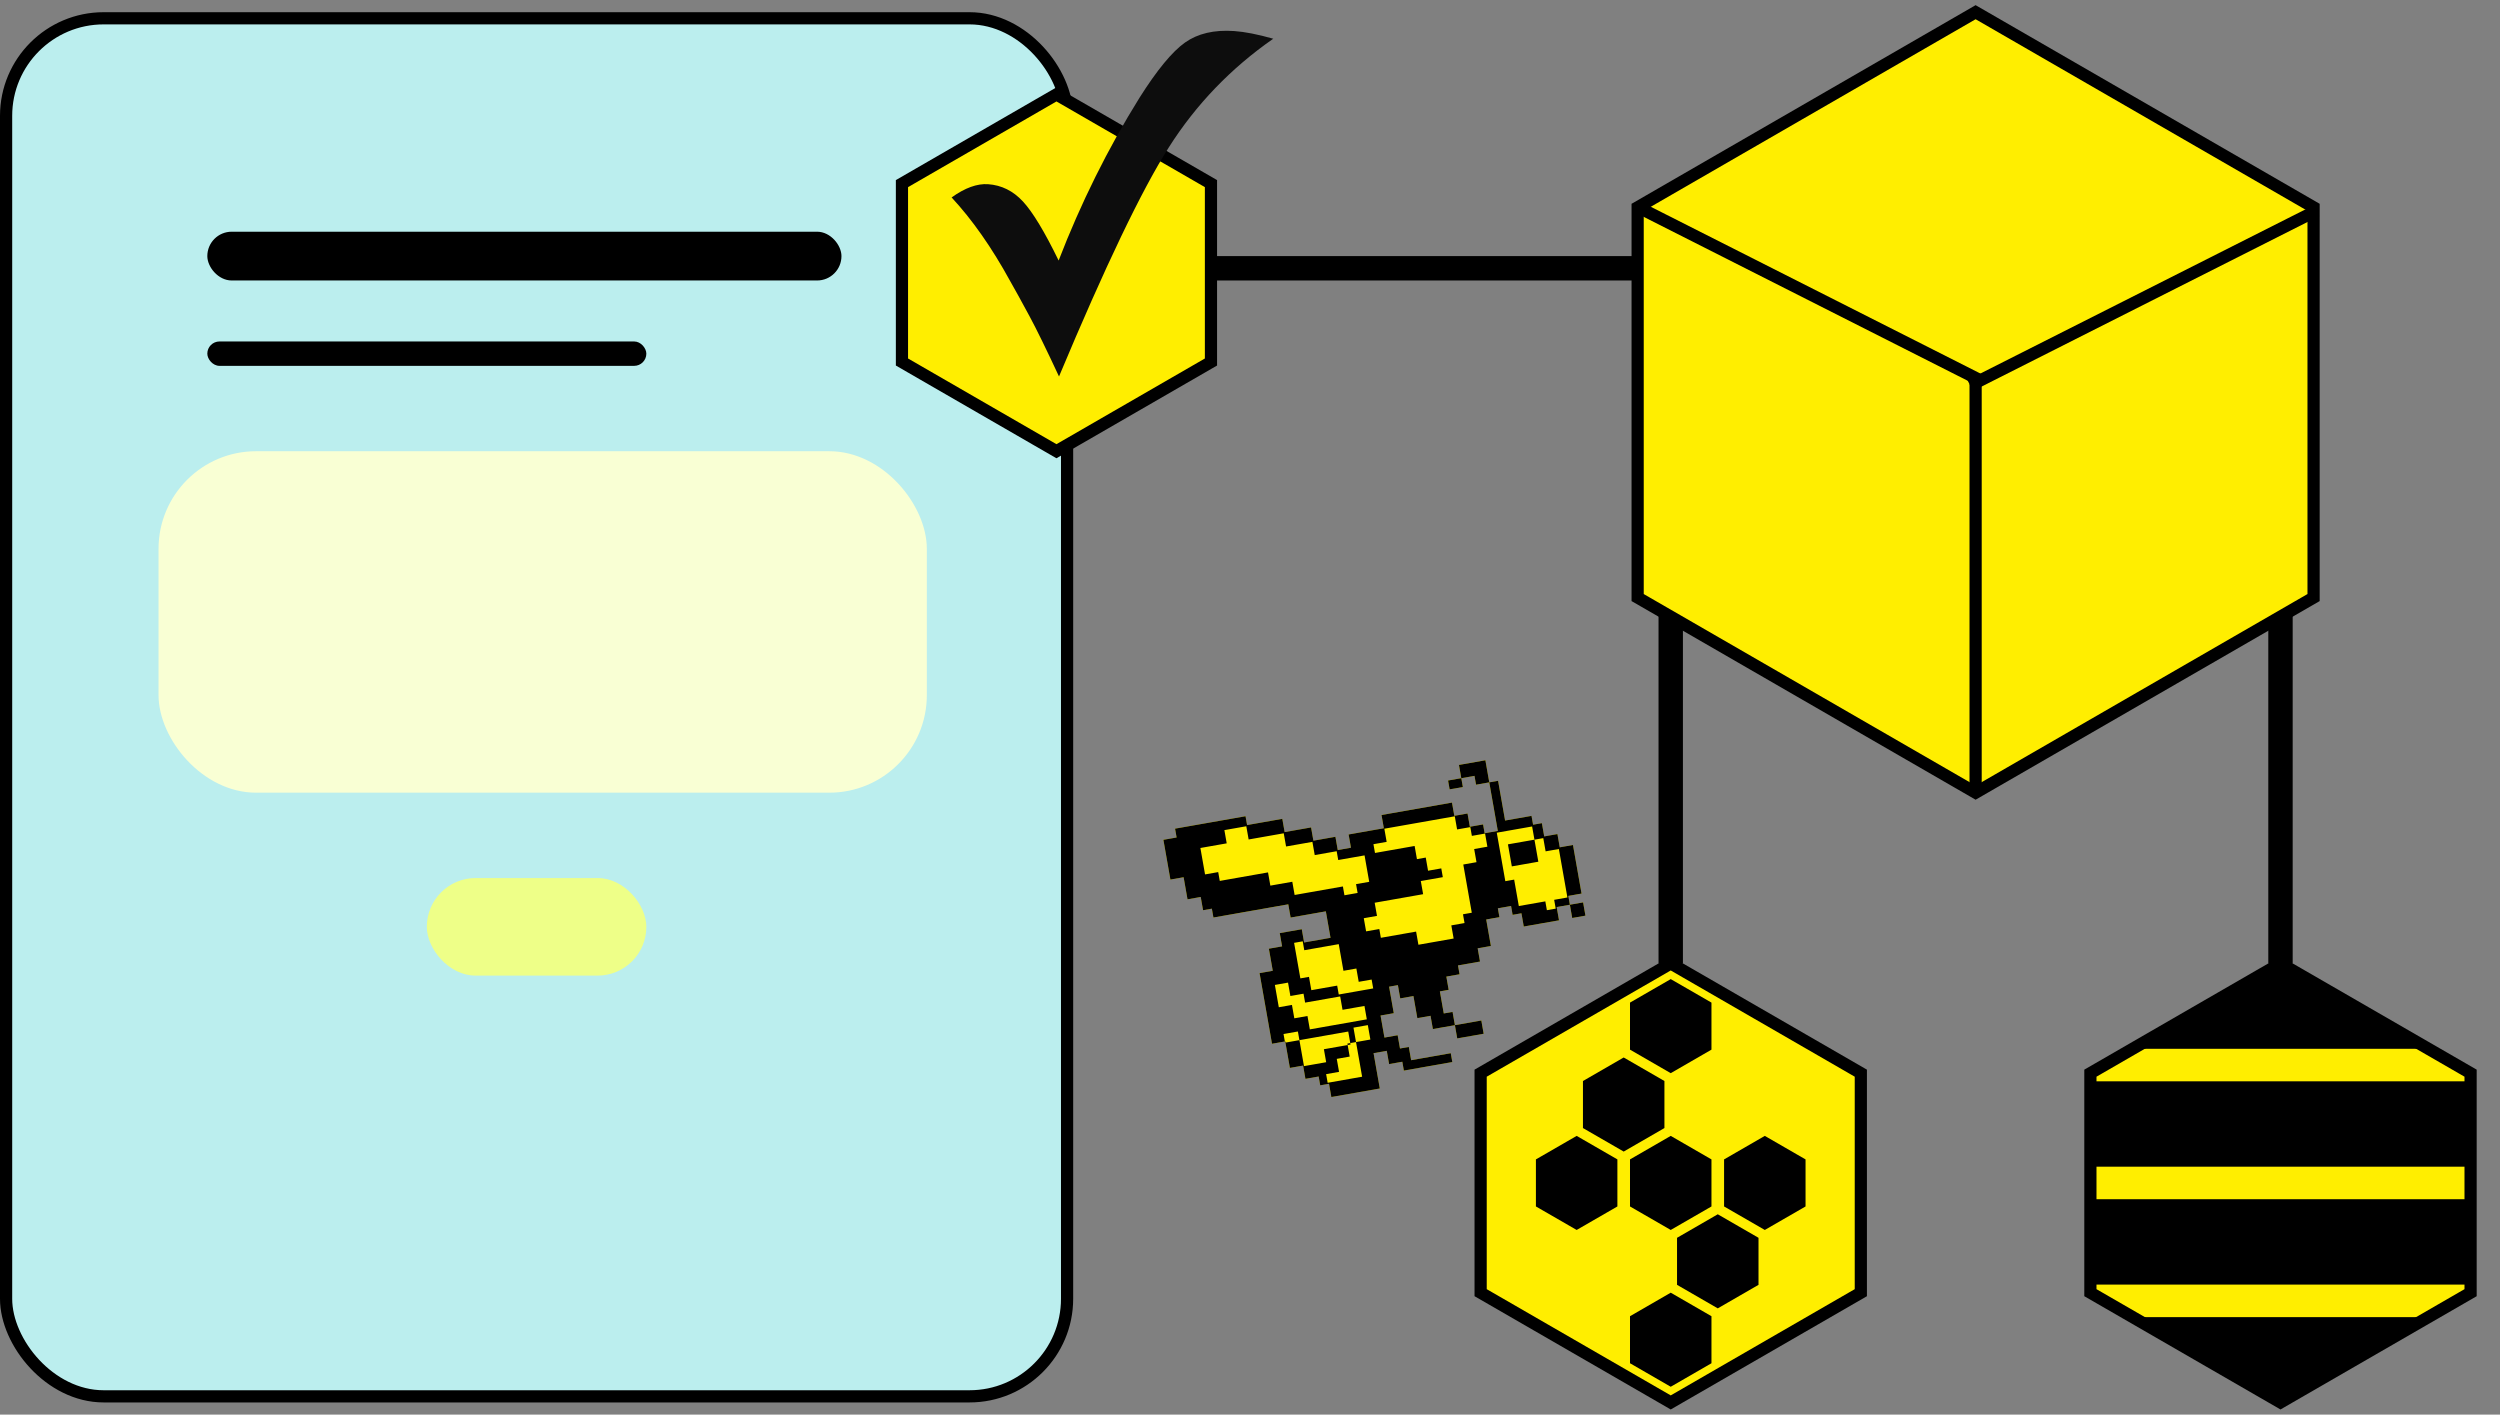
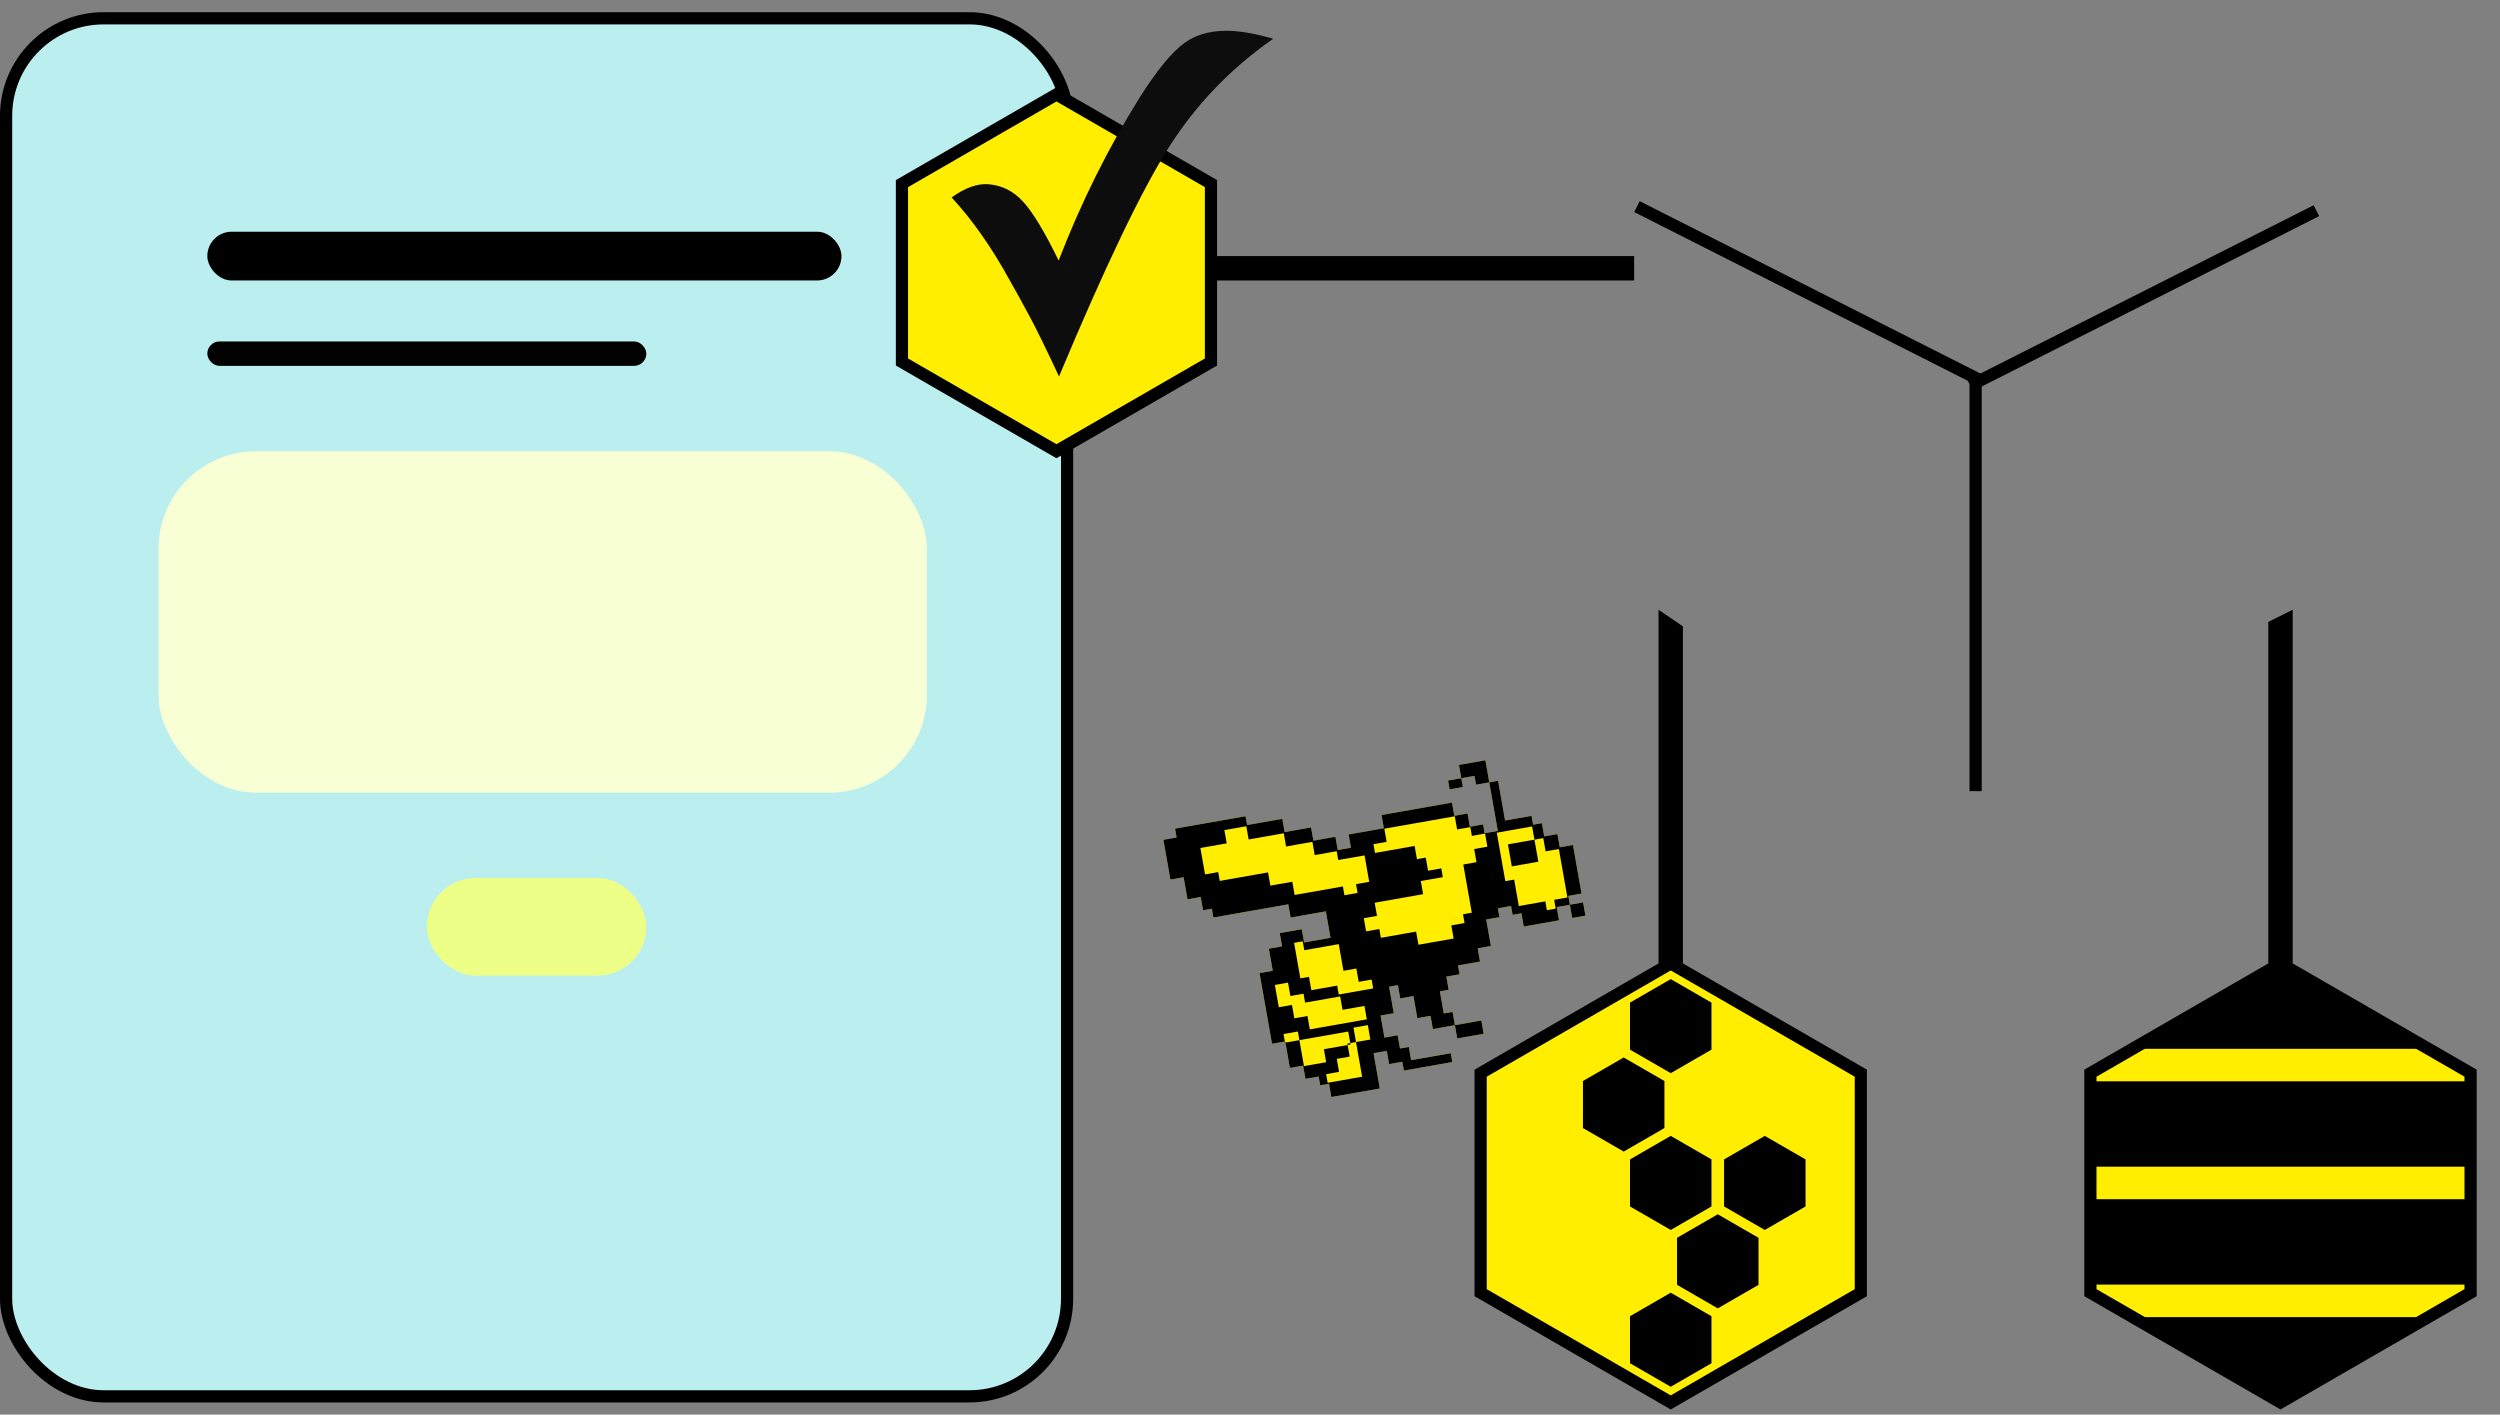
<svg xmlns="http://www.w3.org/2000/svg" width="205px" height="116px" viewBox="0 0 205 116" version="1.1">
  <rect x="0" y="0" width="205" height="116" fill="#808080" stroke="none" />
  <title>Group 3</title>
  <g id="Page-1" stroke="none" stroke-width="1" fill="none" fill-rule="evenodd">
    <g id="Artboard" transform="translate(-107, -44)">
      <g id="Group-3" transform="translate(107, 45)">
        <rect id="Rectangle" stroke="#000000" fill="#BBEEEE" x="0.5" y="0.5" width="87" height="113" rx="8" />
        <g id="ep" transform="translate(119, 78)">
          <polygon id="Polygon" stroke="#000000" fill="#FFEE00" points="18 0 33.588 9 33.588 27 18 36 2.412 27 2.412 9" />
          <polygon id="Polygon" fill="#000000" points="18 1.286 21.34 3.214 21.34 7.071 18 9 14.66 7.071 14.66 3.214" />
          <polygon id="Polygon" fill="#000000" points="14.143 7.714 17.483 9.643 17.483 13.5 14.143 15.429 10.802 13.5 10.802 9.643" />
          <polygon id="Polygon" fill="#000000" points="18 14.143 21.34 16.071 21.34 19.929 18 21.857 14.66 19.929 14.66 16.071" />
          <polygon id="Polygon" fill="#000000" points="25.714 14.143 29.055 16.071 29.055 19.929 25.714 21.857 22.374 19.929 22.374 16.071" />
          <polygon id="Polygon" fill="#000000" points="21.857 20.571 25.198 22.5 25.198 26.357 21.857 28.286 18.517 26.357 18.517 22.5" />
          <polygon id="Polygon" fill="#000000" points="18 27 21.34 28.929 21.34 32.786 18 34.714 14.66 32.786 14.66 28.929" />
-           <polygon id="Polygon" fill="#000000" points="10.286 14.143 13.626 16.071 13.626 19.929 10.286 21.857 6.945 19.929 6.945 16.071" />
        </g>
        <rect id="Rectangle" fill="#F9FFD4" x="13" y="36" width="63" height="28" rx="8" />
        <rect id="Rectangle" fill="#000000" x="17" y="18" width="52" height="4" rx="2" />
        <rect id="Rectangle" fill="#000000" x="17" y="27" width="36" height="2" rx="1" />
        <rect id="Rectangle" fill="#EEFF88" x="35" y="71" width="18" height="8" rx="4" />
        <g id="mf" transform="translate(72, 0)">
          <polygon id="Polygon" stroke="#000000" fill="#FFEE00" points="14.629 6.741 27.299 14.056 27.299 28.685 14.629 36 1.96 28.685 1.96 14.056" />
          <path d="M15.852,30.109 C18.988,20.858 21.545,14.4 23.524,10.738 C25.503,7.076 28.143,3.915 31.446,1.255 C30.161,0.985 29.081,0.85 28.207,0.85 C26.563,0.85 25.242,1.258 24.246,2.074 C23.251,2.89 22.117,4.48 20.844,6.845 C18.544,11.188 16.649,15.782 15.158,20.626 C13.848,18.352 12.762,16.81 11.901,16 C11.04,15.191 10.057,14.786 8.952,14.786 C8.053,14.786 7.082,15.216 6.042,16.077 C7.866,17.786 9.62,19.952 11.303,22.573 L11.303,22.573 L12.074,23.749 L13.096,25.349 C13.739,26.364 14.657,27.951 15.852,30.109 Z" id="✓" fill="#0D0D0D" fill-rule="nonzero" transform="translate(18.744, 15.48) rotate(4) translate(-18.744, -15.48) " />
        </g>
        <g id="hi" transform="translate(169, 78)">
          <polygon id="Polygon" stroke="#000000" fill="#FFEE00" points="18 0 33.588 9 33.588 27 18 36 2.412 27 2.412 9" />
          <polygon id="Polygon" fill="#000000" points="30.013 29.005 18 36 6.027 29.005" />
          <polygon id="Polygon" fill="#000000" transform="translate(18.02, 3.502) scale(1, -1) translate(-18.02, -3.502) " points="30.013 0.005 18 7 6.027 0.005" />
          <polygon id="Polygon" points="33.588 9 33.588 27 2.412 27 2.412 9" />
          <polygon id="Polygon" fill="#000000" points="33.588 9.668 33.588 16.668 2.412 16.668 2.412 9.668" />
          <polygon id="Polygon" fill="#000000" points="33.588 19.336 33.588 26.336 2.412 26.336 2.412 19.336" />
        </g>
        <g id="Group" transform="translate(130, 0)" stroke="#000000">
-           <polygon id="Polygon" fill="#FFEE00" points="32 0 59.713 16 59.713 48 32 64 4.287 48 4.287 16" />
          <line x1="4.678" y1="16.169" x2="32" y2="29.99" id="Line" stroke-linecap="square" />
          <line x1="32" y1="63.374" x2="32" y2="30.96" id="Line" stroke-linecap="square" />
          <line x1="59.5" y1="16.5" x2="32" y2="30.386" id="Line" stroke-linecap="square" />
        </g>
        <g id="Group-2" transform="translate(113.5, 75.5) rotate(-10) translate(-113.5, -75.5) translate(97, 63)" fill-rule="nonzero">
          <polygon id="Path" fill="#FFEE00" points="27.133 5.147 27.133 5.882 26.033 5.882 26.033 5.147 24.933 5.147 24.933 4.044 23.833 4.044 23.833 2.941 17.967 2.941 17.967 4.044 15.033 4.044 15.033 5.147 13.933 5.147 13.933 4.044 12.1 4.044 12.1 2.941 9.9 2.941 9.9 1.838 6.967 1.838 6.967 1.103 1.1 1.103 1.1 1.838 6.52954824e-12 1.838 6.52954824e-12 5.147 1.1 5.147 1.1 6.985 2.2 6.985 2.2 8.088 2.933 8.088 2.933 8.824 9.167 8.824 9.167 9.926 12.1 9.926 12.1 12.132 9.9 12.132 9.9 11.029 8.067 11.029 8.067 12.132 6.967 12.132 6.967 13.971 5.867 13.971 5.867 19.853 6.967 19.853 6.967 22.059 8.067 22.059 8.067 23.162 9.167 23.162 9.167 23.897 9.9 23.897 9.9 25 13.933 25 13.933 22.059 15.033 22.059 15.033 23.162 16.133 23.162 16.133 23.897 20.167 23.897 20.167 23.162 16.867 23.162 16.867 22.059 16.133 22.059 16.133 20.956 15.033 20.956 15.033 19.118 16.133 19.118 16.133 16.912 16.867 16.912 16.867 18.015 17.967 18.015 17.967 19.853 19.067 19.853 19.067 20.956 20.9 20.956 20.9 22.059 23.1 22.059 23.1 20.956 20.9 20.956 20.9 19.853 20.167 19.853 20.167 18.015 20.9 18.015 20.9 16.912 22 16.912 22 16.176 23.833 16.176 23.833 15.074 24.933 15.074 24.933 12.868 26.033 12.868 26.033 12.132 27.133 12.132 27.133 12.868 27.867 12.868 27.867 13.971 30.8 13.971 30.8 12.868 31.9 12.868 31.9 13.971 33 13.971 33 12.868 31.9 12.868 31.9 12.132 33 12.132 33 8.088 31.9 8.088 31.9 6.985 30.8 6.985 30.8 5.882 30.067 5.882 30.067 5.147 27.867 5.147 27.867 1.838 27.133 1.838 27.133 -2.53762281e-12 24.933 -2.53762281e-12 24.933 1.103 23.833 1.103 23.833 1.838 24.933 1.838 24.933 1.103 26.033 1.103 26.033 1.838 27.133 1.838" />
          <path d="M27.133,5.147 L27.133,5.882 L26.033,5.882 L26.033,5.147 L24.933,5.147 L24.933,4.044 L23.833,4.044 L23.833,2.941 L17.967,2.941 L17.967,4.044 L15.033,4.044 L15.033,5.147 L13.933,5.147 L13.933,4.044 L12.1,4.044 L12.1,2.941 L9.9,2.941 L9.9,1.838 L6.967,1.838 L6.967,1.103 L1.1,1.103 L1.1,1.838 L6.52954824e-12,1.838 L6.52954824e-12,5.147 L1.1,5.147 L1.1,6.985 L2.2,6.985 L2.2,8.088 L2.933,8.088 L2.933,8.824 L9.167,8.824 L9.167,9.926 L12.1,9.926 L12.1,12.132 L9.9,12.132 L9.9,11.029 L8.067,11.029 L8.067,12.132 L6.967,12.132 L6.967,13.971 L5.867,13.971 L5.867,19.853 L6.967,19.853 L6.967,22.059 L8.067,22.059 L8.067,23.162 L9.167,23.162 L9.167,23.897 L9.9,23.897 L9.9,25 L13.933,25 L13.933,22.059 L15.033,22.059 L15.033,23.162 L16.133,23.162 L16.133,23.897 L20.167,23.897 L20.167,23.162 L16.867,23.162 L16.867,22.059 L16.133,22.059 L16.133,20.956 L15.033,20.956 L15.033,19.118 L16.133,19.118 L16.133,16.912 L16.867,16.912 L16.867,18.015 L17.967,18.015 L17.967,19.853 L19.067,19.853 L19.067,20.956 L20.9,20.956 L20.9,22.059 L23.1,22.059 L23.1,20.956 L20.9,20.956 L20.9,19.853 L20.167,19.853 L20.167,18.015 L20.9,18.015 L20.9,16.912 L22,16.912 L22,16.176 L23.833,16.176 L23.833,15.074 L24.933,15.074 L24.933,12.868 L26.033,12.868 L26.033,12.132 L27.133,12.132 L27.133,12.868 L27.867,12.868 L27.867,13.971 L30.8,13.971 L30.8,12.868 L31.9,12.868 L31.9,13.971 L33,13.971 L33,12.868 L31.9,12.868 L31.9,12.132 L33,12.132 L33,8.088 L31.9,8.088 L31.9,6.985 L30.8,6.985 L30.8,5.882 L30.067,5.882 L30.067,5.147 L27.867,5.147 L27.867,1.838 L27.133,1.838 L27.133,-2.53762281e-12 L24.933,-2.53762281e-12 L24.933,1.103 L23.833,1.103 L23.833,1.838 L24.933,1.838 L24.933,1.103 L26.033,1.103 L26.033,1.838 L27.133,1.838 L27.133,5.147 Z M29.965,12.981 L29.965,12.247 L27.758,12.247 L27.758,10.046 L27.022,10.046 L27.022,6.01 L29.965,6.01 L29.965,7.11 L27.758,7.11 L27.758,8.945 L29.965,8.945 L29.965,7.11 L30.701,7.11 L30.701,8.211 L31.804,8.211 L31.804,12.247 L30.701,12.247 L30.701,12.981 L29.965,12.981 Z M19.099,13.942 L19.099,12.847 L16.165,12.847 L16.165,12.117 L15.065,12.117 L15.065,11.022 L16.165,11.022 L16.165,9.927 L20.199,9.927 L20.199,8.832 L22.032,8.832 L22.032,8.102 L20.932,8.102 L20.932,7.007 L20.199,7.007 L20.199,5.912 L16.899,5.912 L16.899,5.182 L17.999,5.182 L17.999,4.087 L23.865,4.087 L23.865,5.182 L24.965,5.182 L24.965,5.912 L26.065,5.912 L26.065,7.007 L24.965,7.007 L24.965,8.102 L23.865,8.102 L23.865,12.117 L23.132,12.117 L23.132,12.847 L22.032,12.847 L22.032,13.942 L19.099,13.942 Z M13.83,8.894 L13.83,8.16 L9.811,8.16 L9.811,7.06 L7.984,7.06 L7.984,5.959 L3.966,5.959 L3.966,5.225 L2.87,5.225 L2.87,3.024 L5.062,3.024 L5.062,1.923 L6.888,1.923 L6.888,3.024 L9.811,3.024 L9.811,4.124 L12.003,4.124 L12.003,5.225 L13.83,5.225 L13.83,5.959 L16.022,5.959 L16.022,8.16 L14.926,8.16 L14.926,8.894 L13.83,8.894 Z M9.087,12.759 L9.087,12.019 L9.804,12.019 L9.804,12.759 L12.674,12.759 L12.674,14.978 L13.75,14.978 L13.75,16.087 L14.826,16.087 L14.826,16.827 L11.957,16.827 L11.957,16.087 L9.804,16.087 L9.804,14.978 L9.087,14.978 L9.087,12.759 Z M9.125,16.259 L9.125,17.002 L12.045,17.002 L12.045,18.116 L13.87,18.116 L13.87,19.231 L9.125,19.231 L9.125,18.116 L8.03,18.116 L8.03,17.002 L6.935,17.002 L6.935,15.144 L8.03,15.144 L8.03,16.259 L9.125,16.259 Z M8.13,19.231 L8.13,19.952 L6.935,19.952 L6.935,19.231 L8.13,19.231 Z M8.13,19.952 L12.196,19.952 L12.196,21.034 L9.978,21.034 L9.978,22.115 L8.13,22.115 L8.13,19.952 Z M11.957,20.913 L12.674,20.913 L12.674,23.798 L9.804,23.798 L9.804,23.077 L10.88,23.077 L10.88,21.995 L11.957,21.995 L11.957,20.913 Z M12.674,20.913 L12.674,19.712 L13.87,19.712 L13.87,20.913 L12.674,20.913 Z" id="Shape" fill="#000000" />
        </g>
        <rect id="Rectangle" fill="#000000" x="99" y="20" width="35" height="2" />
        <polygon id="Rectangle" fill="#000000" points="136 49 138 50.365 138 78 136 78" />
        <polygon id="Rectangle" fill="#000000" points="186 50 188 49 188 78 186 78" />
      </g>
    </g>
  </g>
</svg>